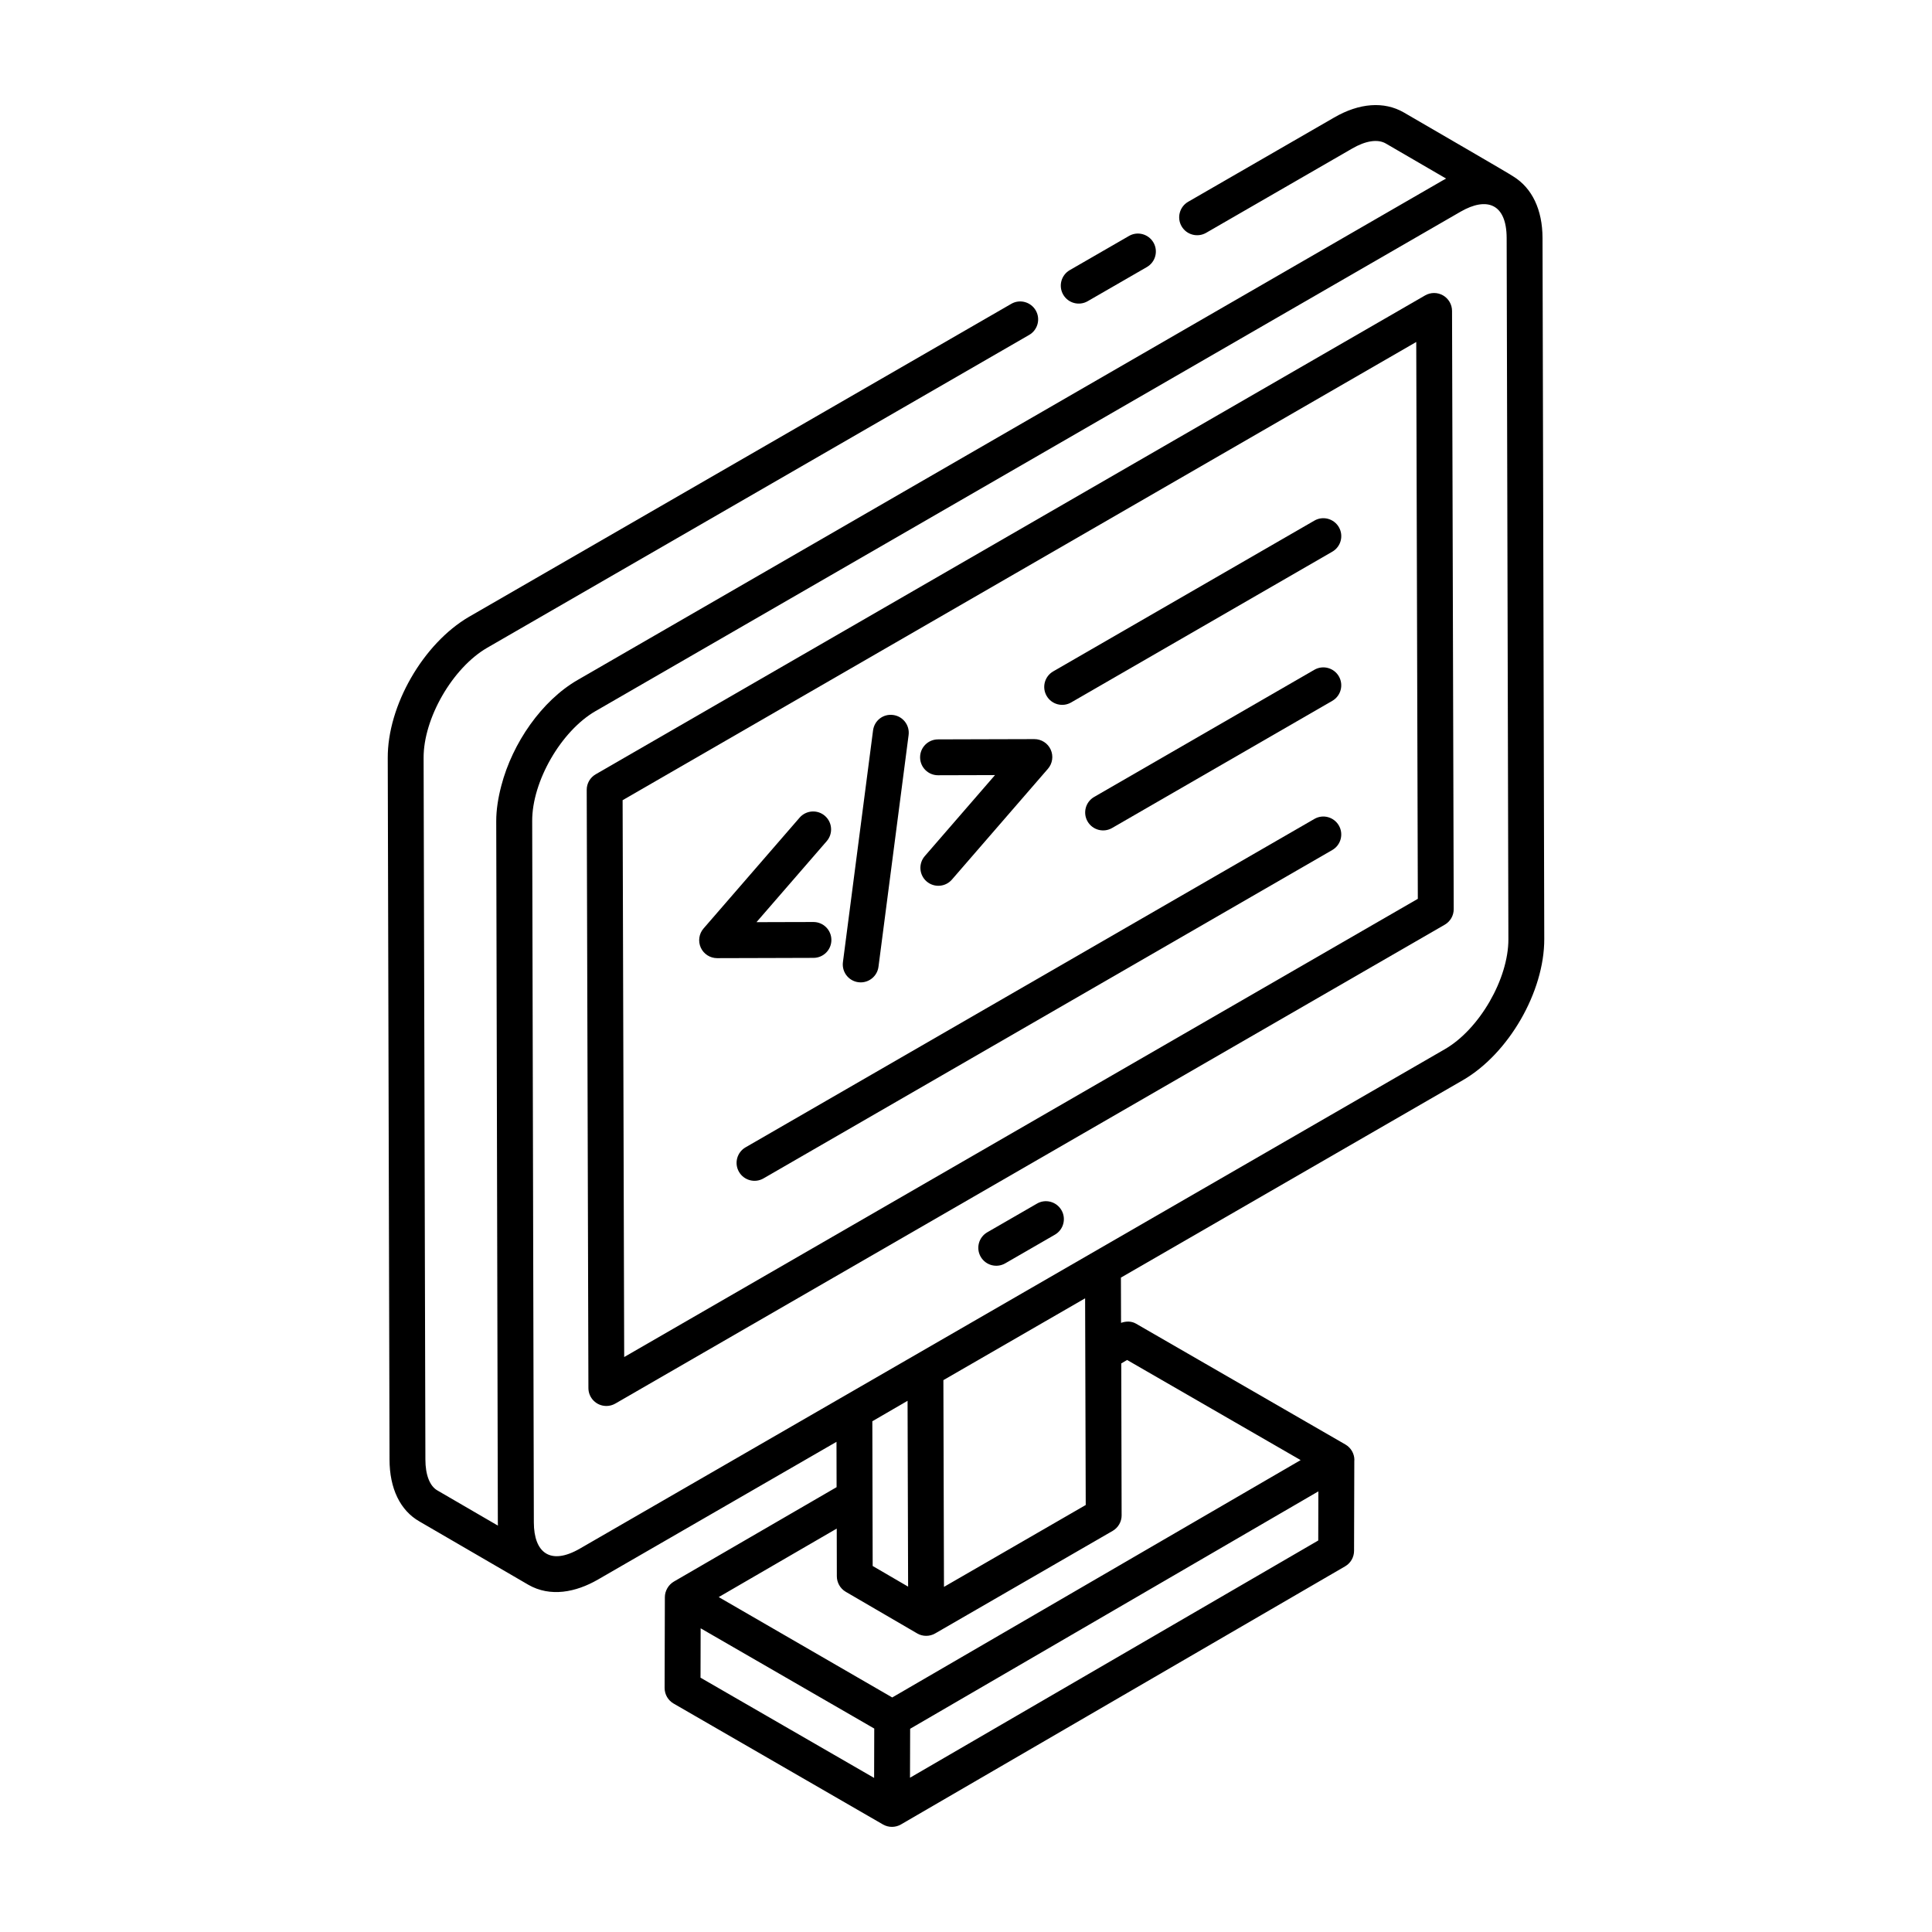
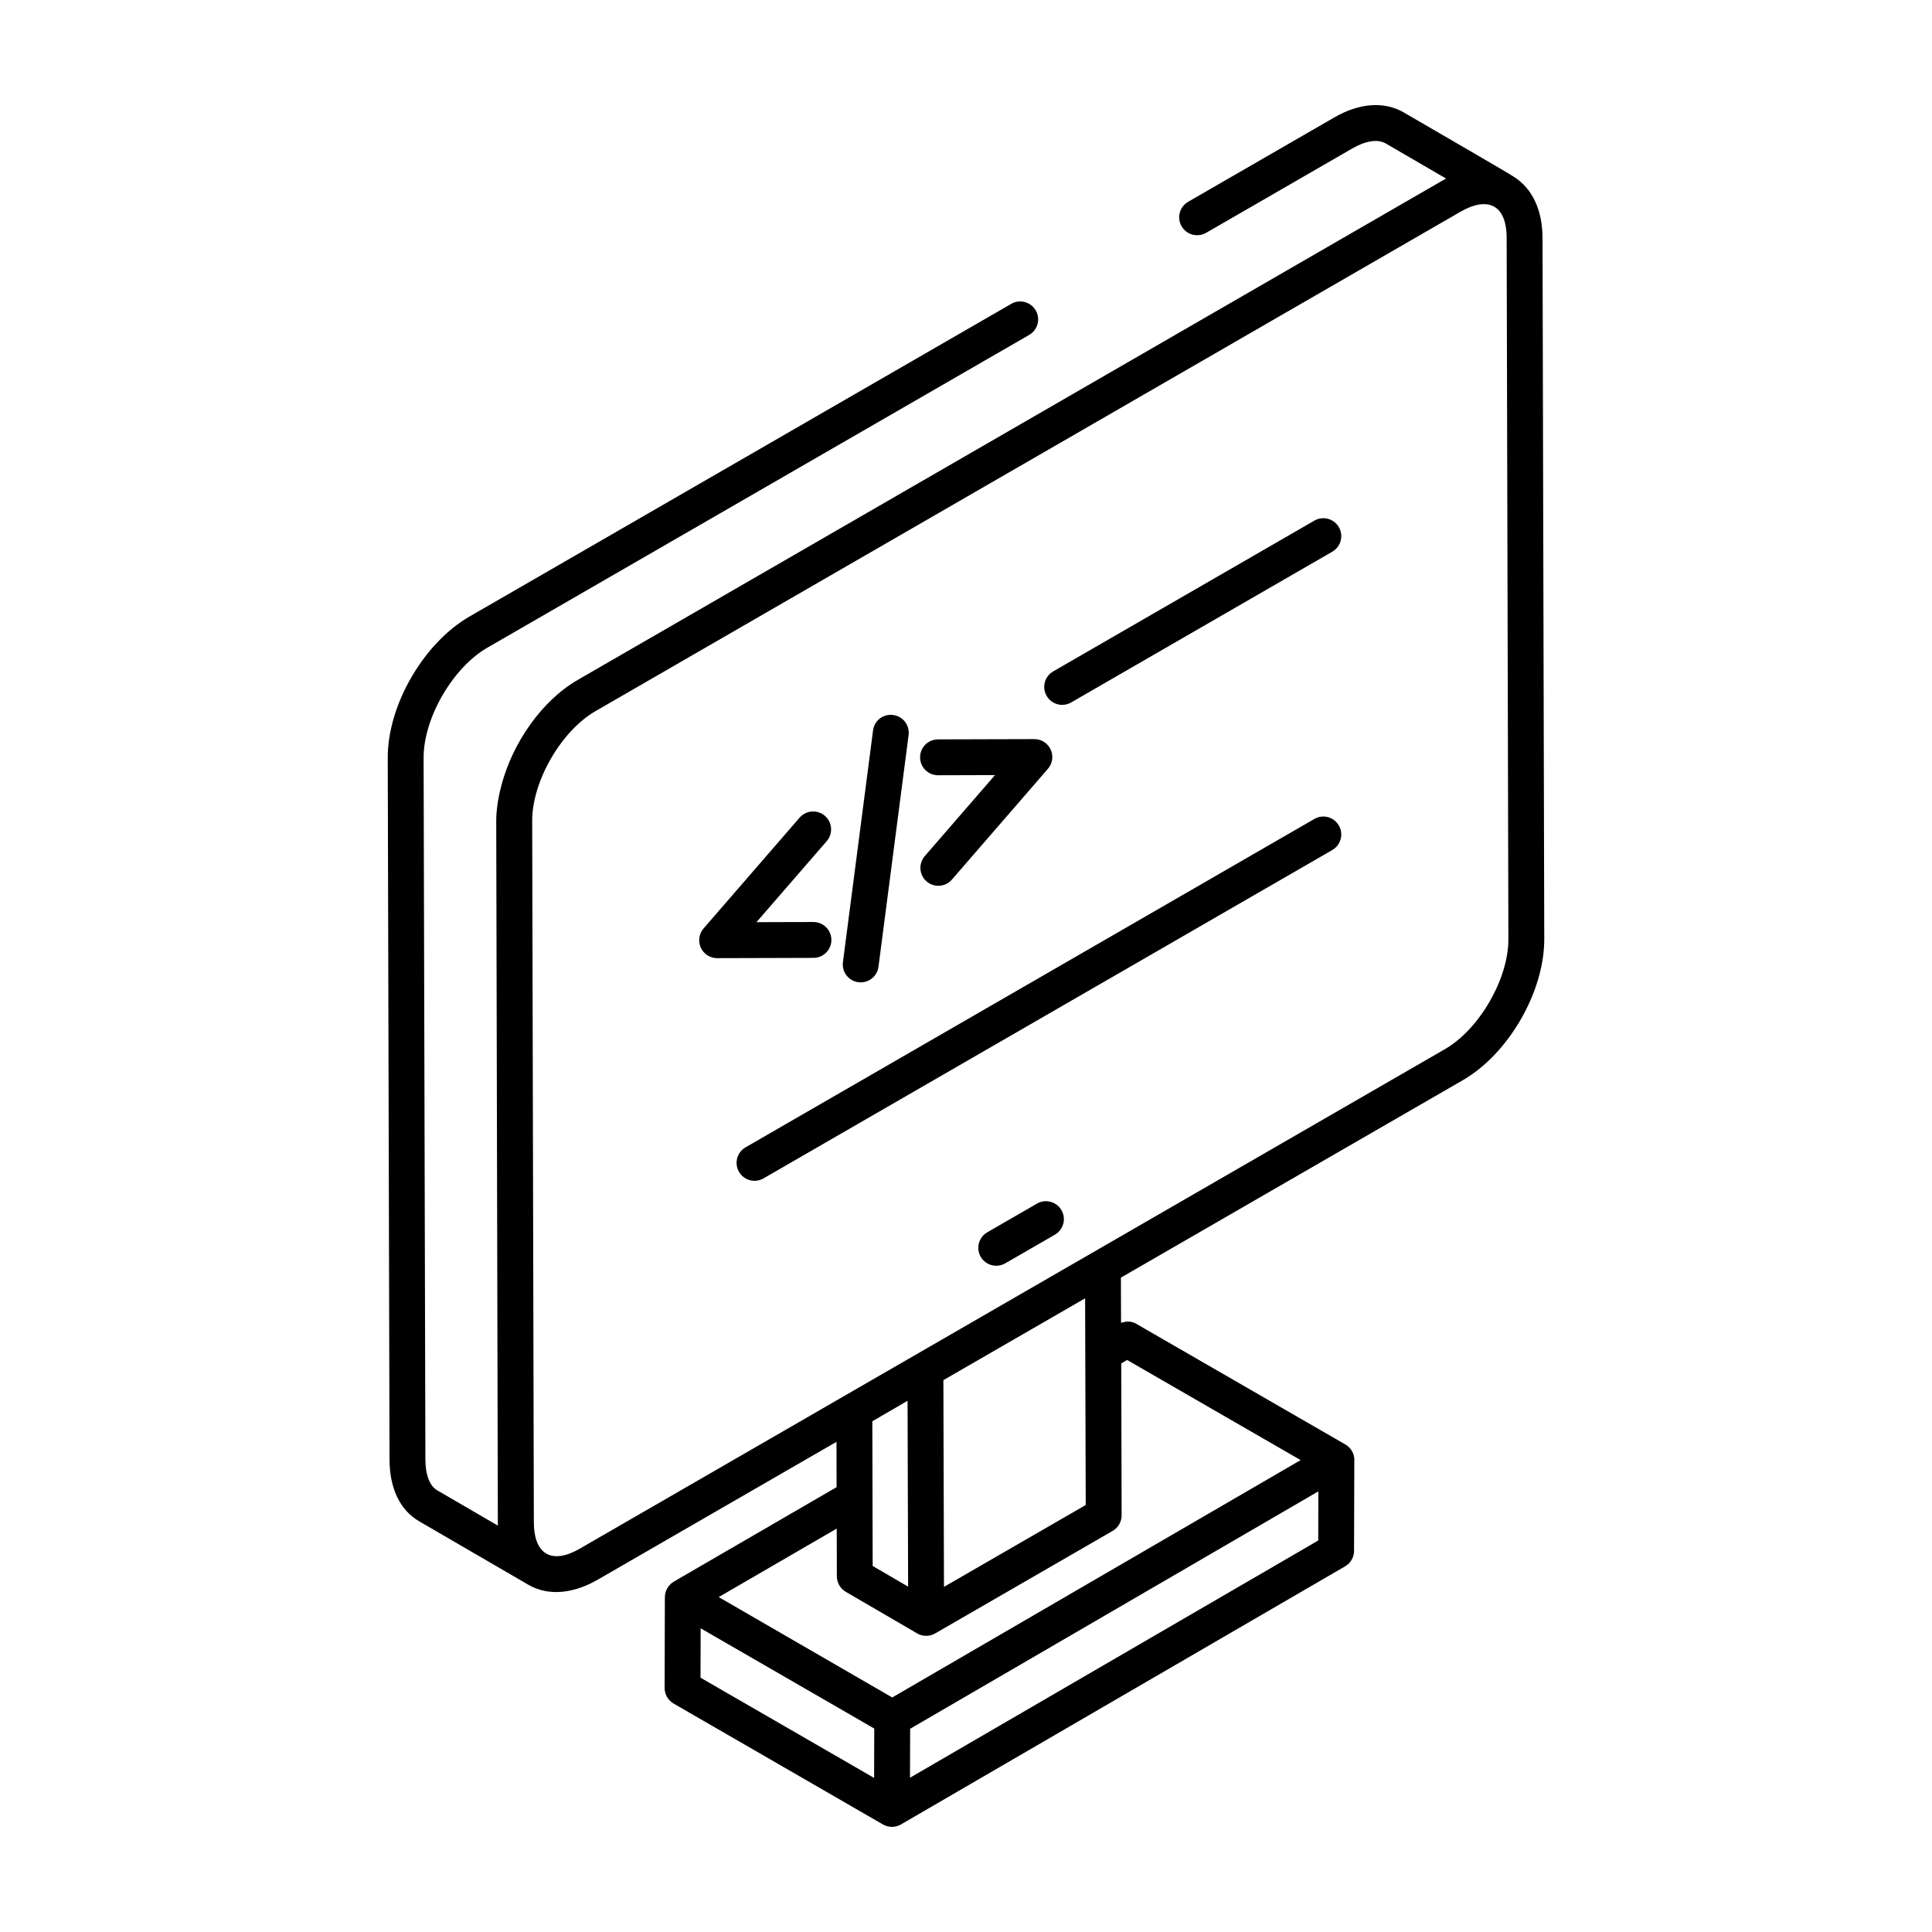
<svg xmlns="http://www.w3.org/2000/svg" fill="#000000" width="800px" height="800px" version="1.1" viewBox="144 144 512 512">
  <g>
    <path d="m255.17 547.21c9.582 5.57 30.059 17.469 28.832 16.766 5.832 3.352 12.605 2 18.43-1.359l63.246-36.516 0.027 12.012-43.117 25.02c-1.453 0.848-2.391 2.465-2.394 4.144l-0.066 24.047c-0.004 1.703 0.902 3.277 2.375 4.133l55.492 32.047c1.488 0.855 3.301 0.836 4.75 0.004 0.969-0.559 116.76-67.844 117.73-68.418 1.457-0.844 2.359-2.406 2.363-4.094l0.066-23.984c0-0.031 0.023-0.059 0.023-0.09-0.004-1.695-0.91-3.258-2.375-4.109l-55.512-32.035c-1.223-0.699-2.644-0.668-3.953-0.207l-0.035-11.992 90.594-52.305c12.148-7.008 21.633-23.445 21.598-37.422l-0.461-185.81c-0.02-7.473-2.769-13.184-7.672-16.234-1.277-0.898-20.746-12.133-29.09-17.004-5.223-3.012-11.805-2.531-18.488 1.359l-38.66 22.312c-2.273 1.312-3.055 4.219-1.742 6.492 1.309 2.266 4.219 3.043 6.492 1.742l38.672-22.32c3.625-2.117 6.828-2.59 8.957-1.359l15.98 9.293c-0.312 0.164-0.621 0.336-0.934 0.512l-229.21 132.36c-9.5 5.477-17.285 16.703-20.234 28.02-0.836 3.184-1.359 6.379-1.348 9.453 0.586 254.69 0.383 166.85 0.426 185.85 0.004 0.266 0.008 0.523 0.02 0.789l-16.043-9.328c-2.019-1.145-3.176-4.133-3.176-8.191l-0.473-185.91c-0.059-10.473 7.644-23.844 16.801-29.18l143.68-82.938c2.273-1.312 3.055-4.219 1.742-6.492-1.324-2.277-4.234-3.059-6.492-1.742l-143.7 82.938c-12.156 7.094-21.617 23.547-21.535 37.449l0.473 185.88c0 7.676 2.836 13.516 7.941 16.418zm120.48 67.957-46.004-26.562 0.031-13.09c0.965 0.555 49.023 28.312 46.008 26.57zm117.7-62.918-108.19 62.867 0.039-12.973 108.18-62.914zm-52.109-6.68v-0.02l-0.094-40.227 1.547-0.914 45.988 26.535-108.23 62.902c-1.07-0.621-49.004-28.348-45.984-26.602l31.277-18.152 0.027 12.652c0.004 1.586 0.84 3.211 2.359 4.098 1.012 0.59 20.152 11.742 18.93 11.031 0.004 0.004 0.004 0.008 0.012 0.012 1.438 0.828 3.258 0.855 4.75-0.004l47.055-27.184c1.469-0.859 2.375-2.43 2.367-4.129zm-66.062-24.922c0.953-0.551 10.285-5.969 9.336-5.418 0.004 1.508 0.152 52.246 0.145 49.246l-9.391-5.473c-0.004-0.977-0.09-39.332-0.09-38.355zm18.828-10.895 37.559-21.684 0.164 54.773-20.645 11.926-16.922 9.773zm-92.148-177.32 229.21-132.33c6.981-4.023 12.191-2.121 12.211 6.973l0.461 185.82c0.027 10.523-7.688 23.875-16.844 29.156-5.57 3.203-220.82 127.49-229.21 132.34-7.867 4.547-12.195 1.07-12.211-6.922-0.043-19.059 0.16 68.914-0.438-185.86-0.062-10.492 7.652-23.891 16.816-29.18z" />
-     <path d="m432.25 223.82 15.688-9.051c2.273-1.312 3.055-4.219 1.742-6.492-1.324-2.277-4.234-3.062-6.492-1.742l-15.688 9.051c-2.273 1.312-3.055 4.219-1.742 6.492 1.324 2.293 4.242 3.043 6.492 1.742z" />
-     <path d="m304.69 516.6c0.82 0 1.645-0.215 2.375-0.637l219.81-126.91c1.477-0.855 2.383-2.426 2.375-4.133l-0.445-158.53c-0.004-1.695-0.914-3.258-2.383-4.109-1.473-0.844-3.285-0.84-4.75 0.004l-219.81 126.91c-1.477 0.855-2.383 2.426-2.375 4.133l0.449 158.53c0.004 2.586 2.098 4.738 4.75 4.738zm214.63-281.97 0.418 147.57-210.32 121.43-0.418-147.57z" />
    <path d="m418.81 462.97-13.168 7.598c-2.273 1.312-3.055 4.219-1.742 6.492 1.328 2.293 4.242 3.039 6.492 1.742l13.168-7.598c2.273-1.312 3.055-4.219 1.742-6.492-1.32-2.277-4.231-3.062-6.492-1.742z" />
    <path d="m492.32 361.03-150.74 87.027c-2.273 1.312-3.055 4.219-1.742 6.492 1.316 2.281 4.231 3.047 6.492 1.742l150.74-87.027c2.273-1.312 3.055-4.219 1.742-6.492-1.316-2.281-4.227-3.062-6.492-1.742z" />
-     <path d="m492.32 321.5-58.359 33.699c-2.273 1.312-3.055 4.219-1.742 6.492 1.316 2.281 4.231 3.047 6.492 1.742l58.359-33.699c2.273-1.312 3.055-4.219 1.742-6.492-1.316-2.281-4.227-3.055-6.492-1.742z" />
    <path d="m427.86 330.16 69.215-39.957c2.273-1.312 3.055-4.219 1.742-6.492-1.316-2.277-4.227-3.059-6.492-1.742l-69.215 39.957c-2.273 1.312-3.055 4.219-1.742 6.492 1.316 2.281 4.231 3.047 6.492 1.742z" />
-     <path d="m334.04 397.92c0.957 0 26.504-0.074 25.547-0.074 2.629-0.008 4.75-2.141 4.738-4.766-0.008-2.621-2.137-4.738-4.754-4.738-0.957 0-16.055 0.043-15.098 0.043l18.613-21.469c1.719-1.988 1.504-4.984-0.477-6.707-1.977-1.719-4.981-1.504-6.707 0.477l-25.453 29.367c-1.223 1.41-1.504 3.402-0.73 5.098 0.777 1.688 2.465 2.769 4.32 2.769z" />
+     <path d="m334.04 397.92c0.957 0 26.504-0.074 25.547-0.074 2.629-0.008 4.75-2.141 4.738-4.766-0.008-2.621-2.137-4.738-4.754-4.738-0.957 0-16.055 0.043-15.098 0.043l18.613-21.469c1.719-1.988 1.504-4.984-0.477-6.707-1.977-1.719-4.981-1.504-6.707 0.477l-25.453 29.367c-1.223 1.41-1.504 3.402-0.73 5.098 0.777 1.688 2.465 2.769 4.32 2.769" />
    <path d="m392.59 349.45c0.957 0 16.055-0.043 15.098-0.043l-18.609 21.469c-1.719 1.988-1.504 4.984 0.477 6.707 1.973 1.707 4.973 1.516 6.707-0.477l25.449-29.367c1.223-1.41 1.504-3.402 0.73-5.098-0.773-1.691-2.465-2.769-4.32-2.769-0.957 0-26.504 0.074-25.547 0.074-2.629 0.008-4.75 2.141-4.738 4.766 0.008 2.621 2.133 4.738 4.754 4.738z" />
    <path d="m372.1 404.34c2.352 0 4.394-1.746 4.707-4.141l7.981-61.395c0.34-2.606-1.496-4.988-4.098-5.324-2.664-0.355-4.984 1.488-5.324 4.098l-7.981 61.395c-0.371 2.848 1.836 5.367 4.715 5.367z" />
  </g>
</svg>